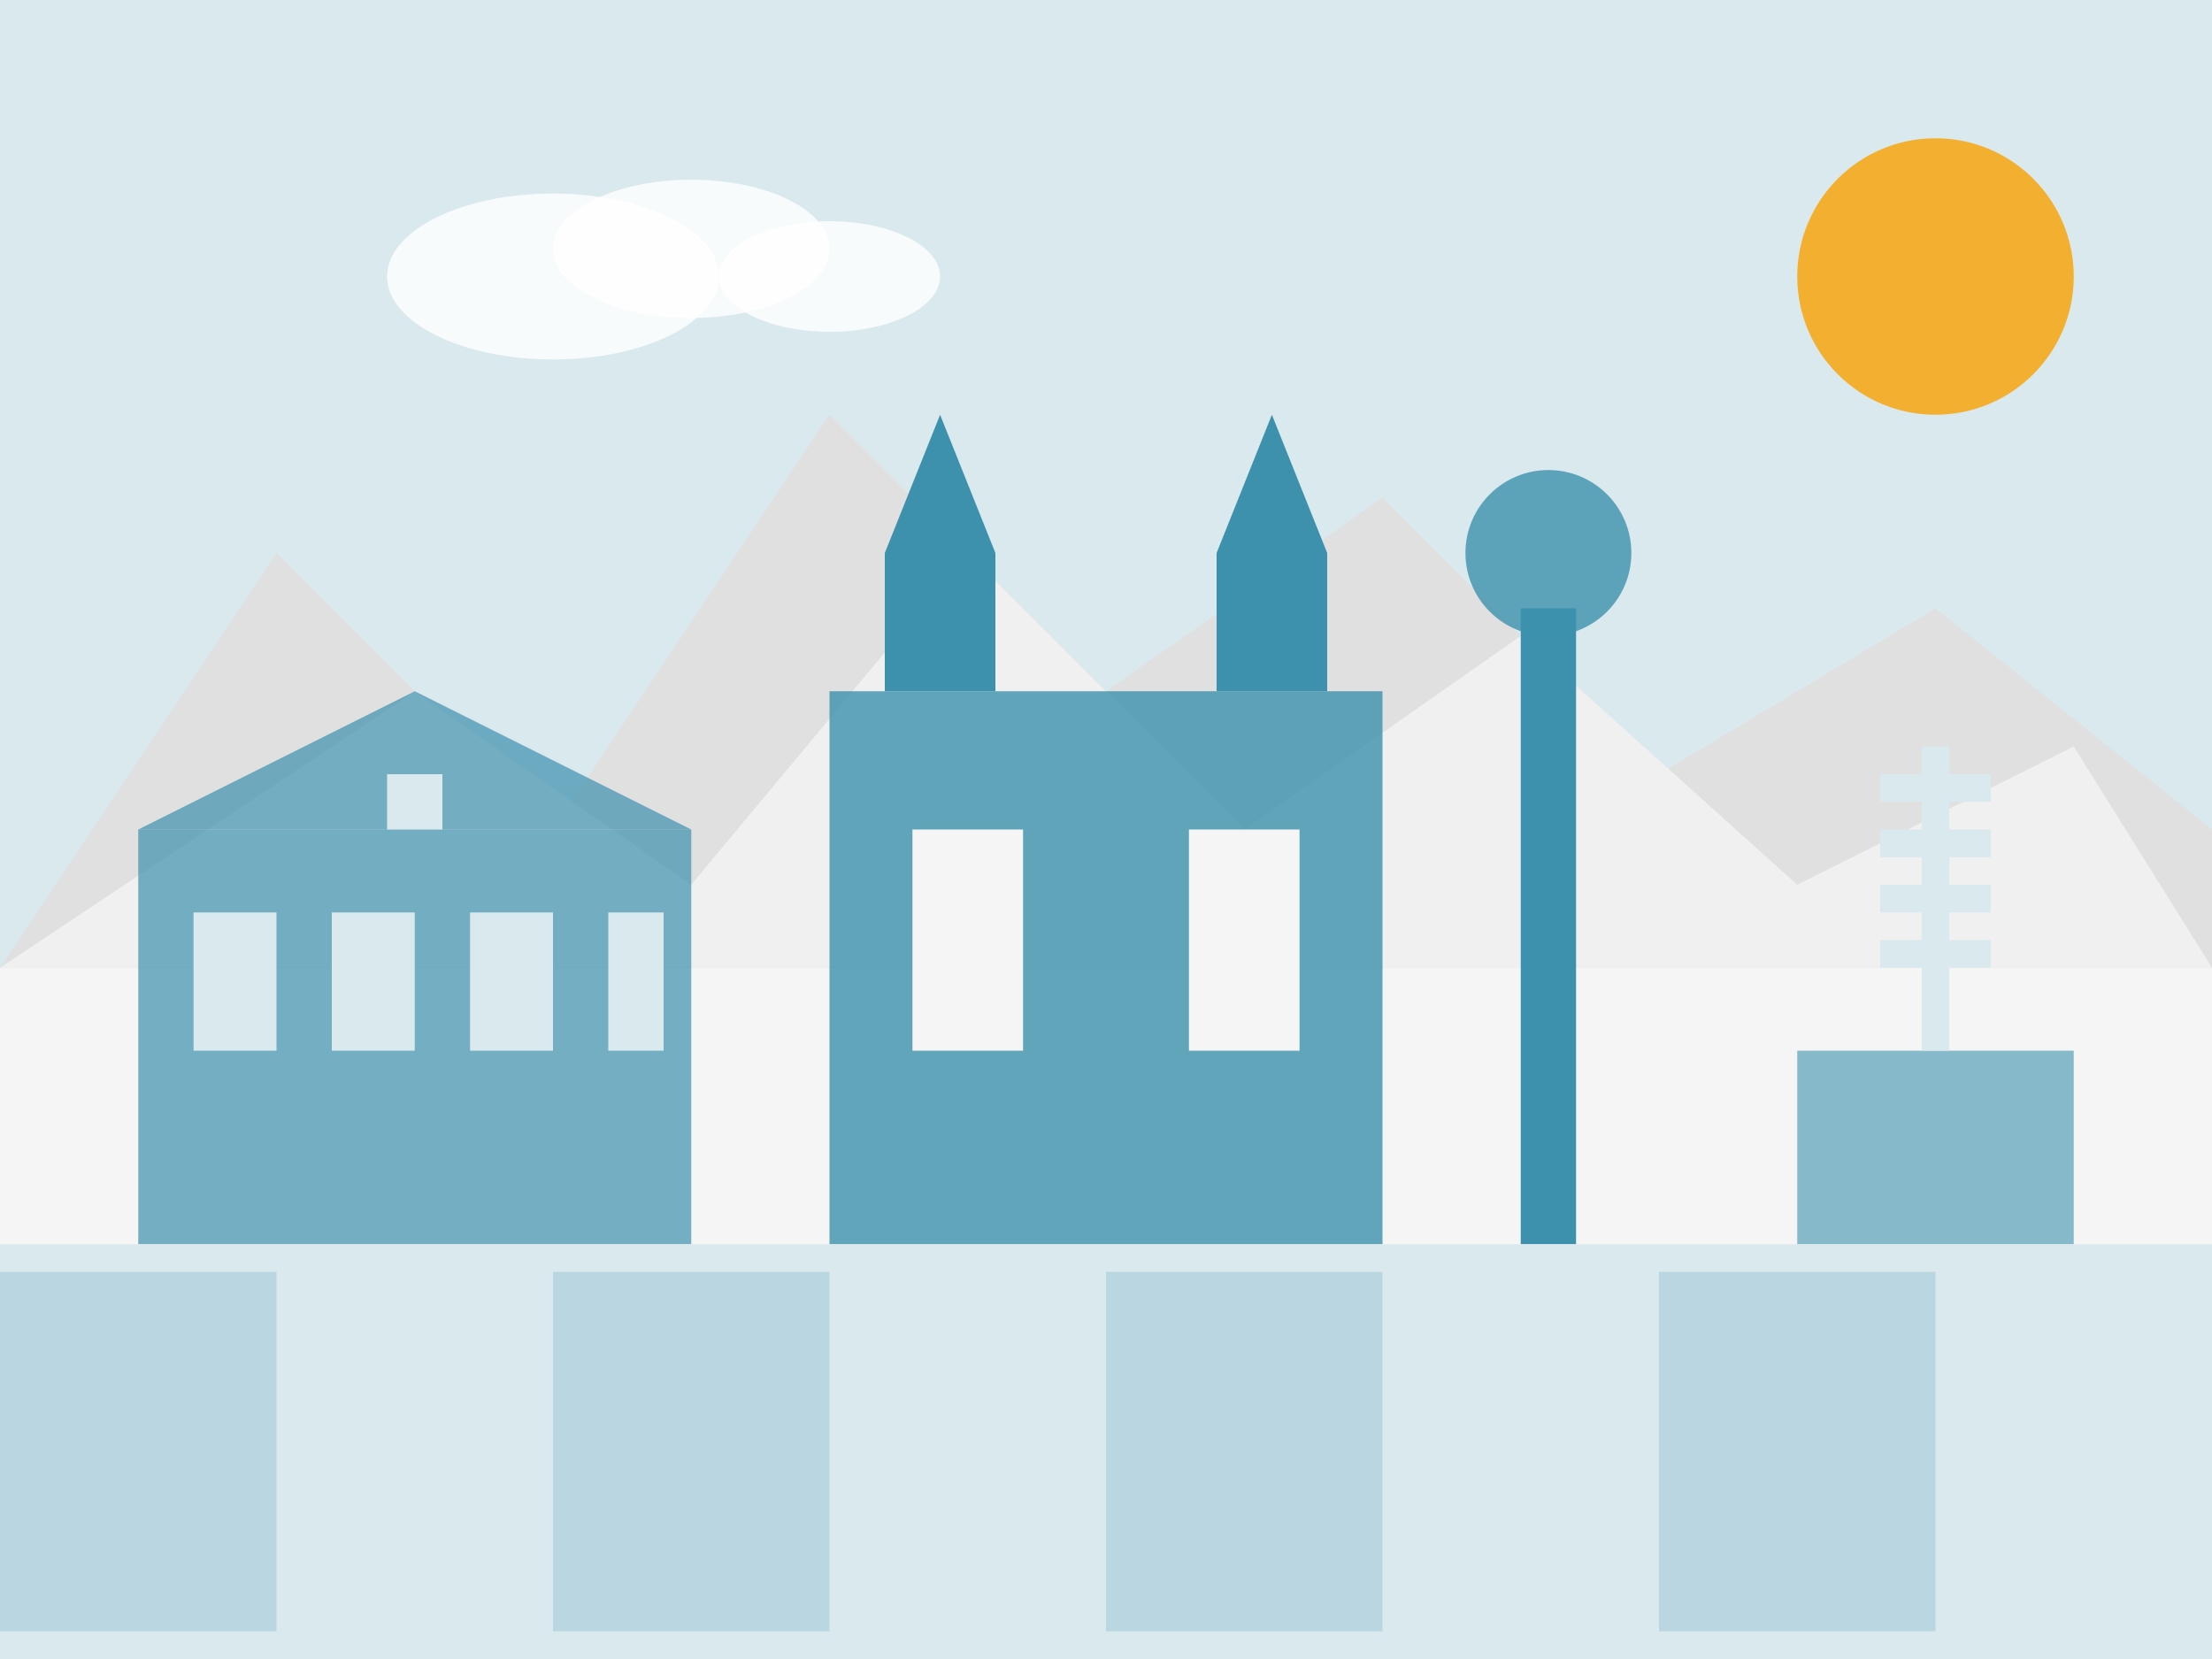
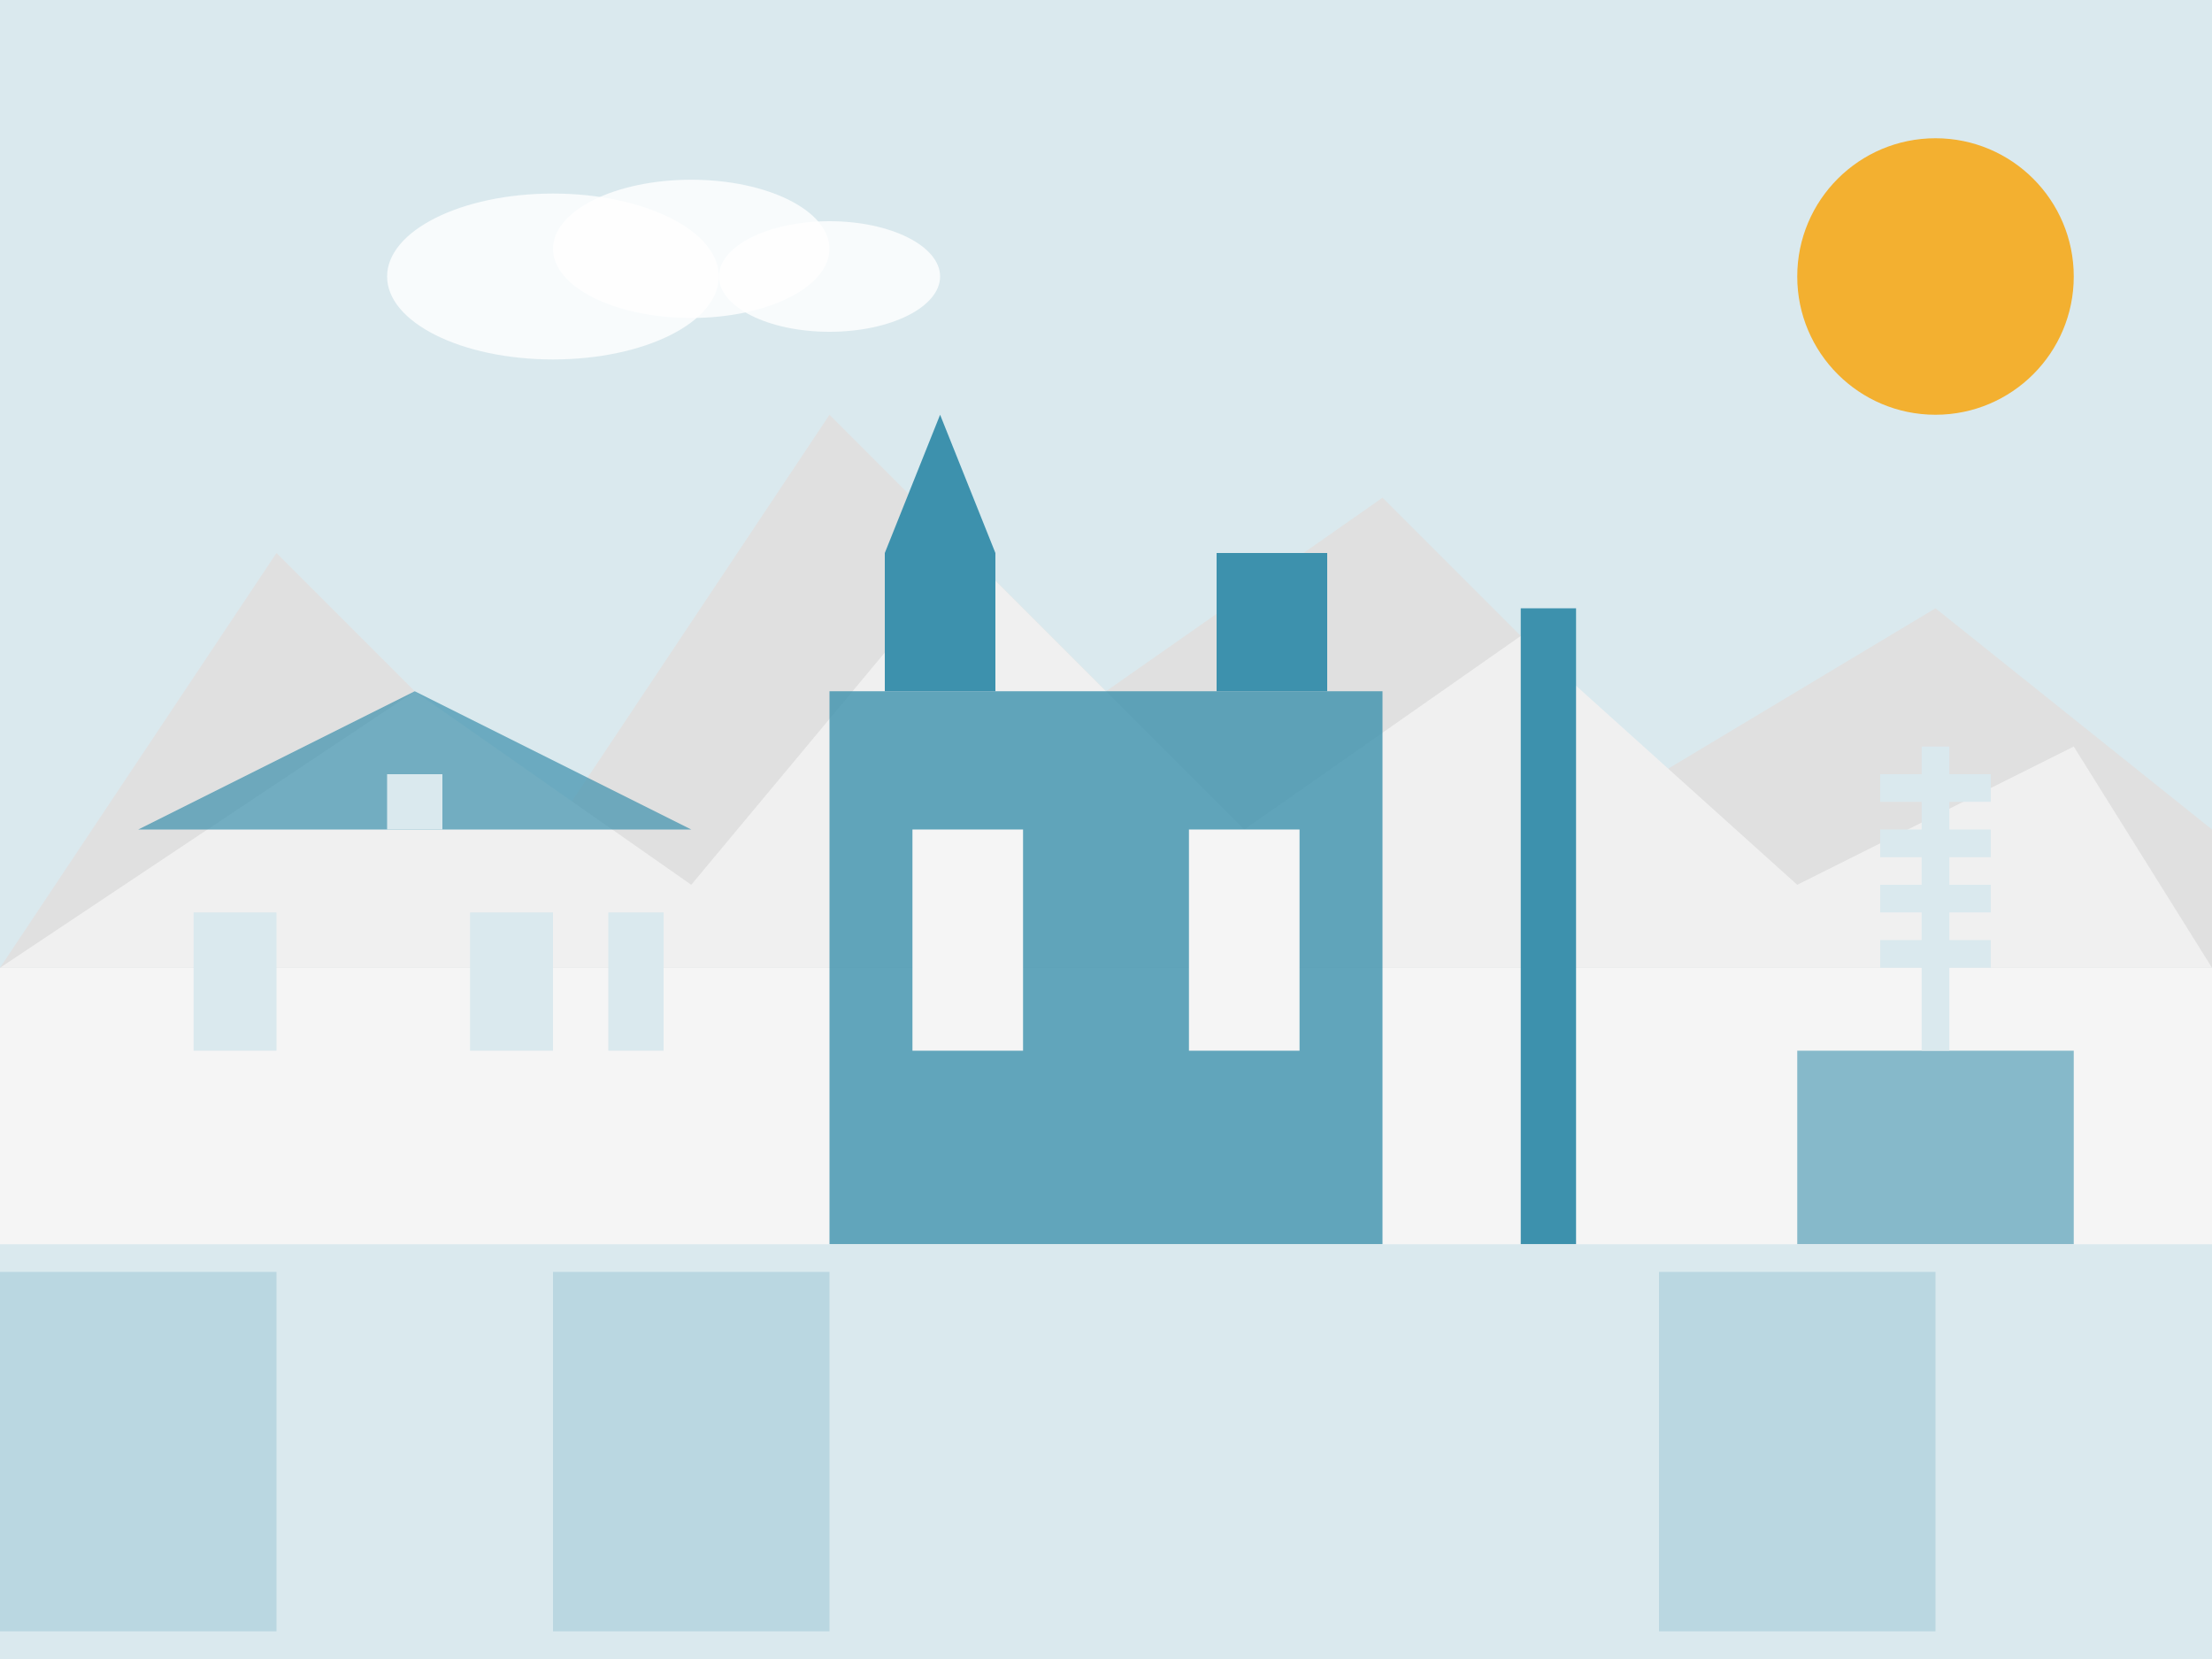
<svg xmlns="http://www.w3.org/2000/svg" viewBox="0 0 800 600" width="800" height="600">
  <rect width="800" height="600" fill="#f5f5f5" />
  <rect x="0" y="0" width="800" height="350" fill="#dae9ee" />
  <polygon points="0,350 100,200 200,300 300,150 400,250 500,180 600,280 700,220 800,300 800,350" fill="#e0e0e0" />
  <polygon points="0,350 150,250 250,320 350,200 450,300 550,230 650,320 750,270 800,350" fill="#f0f0f0" />
  <g>
    <rect x="300" y="250" width="200" height="200" fill="#3d91ad" opacity="0.8" />
    <rect x="320" y="200" width="40" height="50" fill="#3d91ad" />
    <rect x="440" y="200" width="40" height="50" fill="#3d91ad" />
    <path d="M320,200 L340,150 L360,200 Z" fill="#3d91ad" />
-     <path d="M440,200 L460,150 L480,200 Z" fill="#3d91ad" />
+     <path d="M440,200 L460,150 Z" fill="#3d91ad" />
    <rect x="330" y="300" width="40" height="80" fill="#f5f5f5" />
    <rect x="430" y="300" width="40" height="80" fill="#f5f5f5" />
  </g>
  <g>
-     <rect x="50" y="300" width="200" height="150" fill="#3d91ad" opacity="0.7" />
    <polygon points="50,300 150,250 250,300" fill="#3d91ad" opacity="0.7" />
    <rect x="140" y="280" width="20" height="20" fill="#dae9ee" />
    <rect x="70" y="330" width="30" height="50" fill="#dae9ee" />
-     <rect x="120" y="330" width="30" height="50" fill="#dae9ee" />
    <rect x="170" y="330" width="30" height="50" fill="#dae9ee" />
    <rect x="220" y="330" width="20" height="50" fill="#dae9ee" />
  </g>
  <g>
    <rect x="550" y="220" width="20" height="230" fill="#3d91ad" />
-     <circle cx="560" cy="200" r="30" fill="#3d91ad" opacity="0.8" />
  </g>
  <g>
    <rect x="650" y="380" width="100" height="70" fill="#3d91ad" opacity="0.6" />
    <rect x="695" y="270" width="10" height="110" fill="#dae9ee" />
    <rect x="680" y="280" width="40" height="10" fill="#dae9ee" />
    <rect x="680" y="300" width="40" height="10" fill="#dae9ee" />
    <rect x="680" y="320" width="40" height="10" fill="#dae9ee" />
    <rect x="680" y="340" width="40" height="10" fill="#dae9ee" />
  </g>
  <rect x="0" y="450" width="800" height="150" fill="#dae9ee" />
  <g fill="#3d91ad" opacity="0.2">
    <rect x="0" y="460" width="100" height="130" />
    <rect x="200" y="460" width="100" height="130" />
-     <rect x="400" y="460" width="100" height="130" />
    <rect x="600" y="460" width="100" height="130" />
  </g>
  <circle cx="700" cy="100" r="50" fill="#f8a100" opacity="0.8" />
  <ellipse cx="200" cy="100" rx="60" ry="30" fill="white" opacity="0.8" />
  <ellipse cx="250" cy="90" rx="50" ry="25" fill="white" opacity="0.8" />
  <ellipse cx="300" cy="100" rx="40" ry="20" fill="white" opacity="0.8" />
</svg>